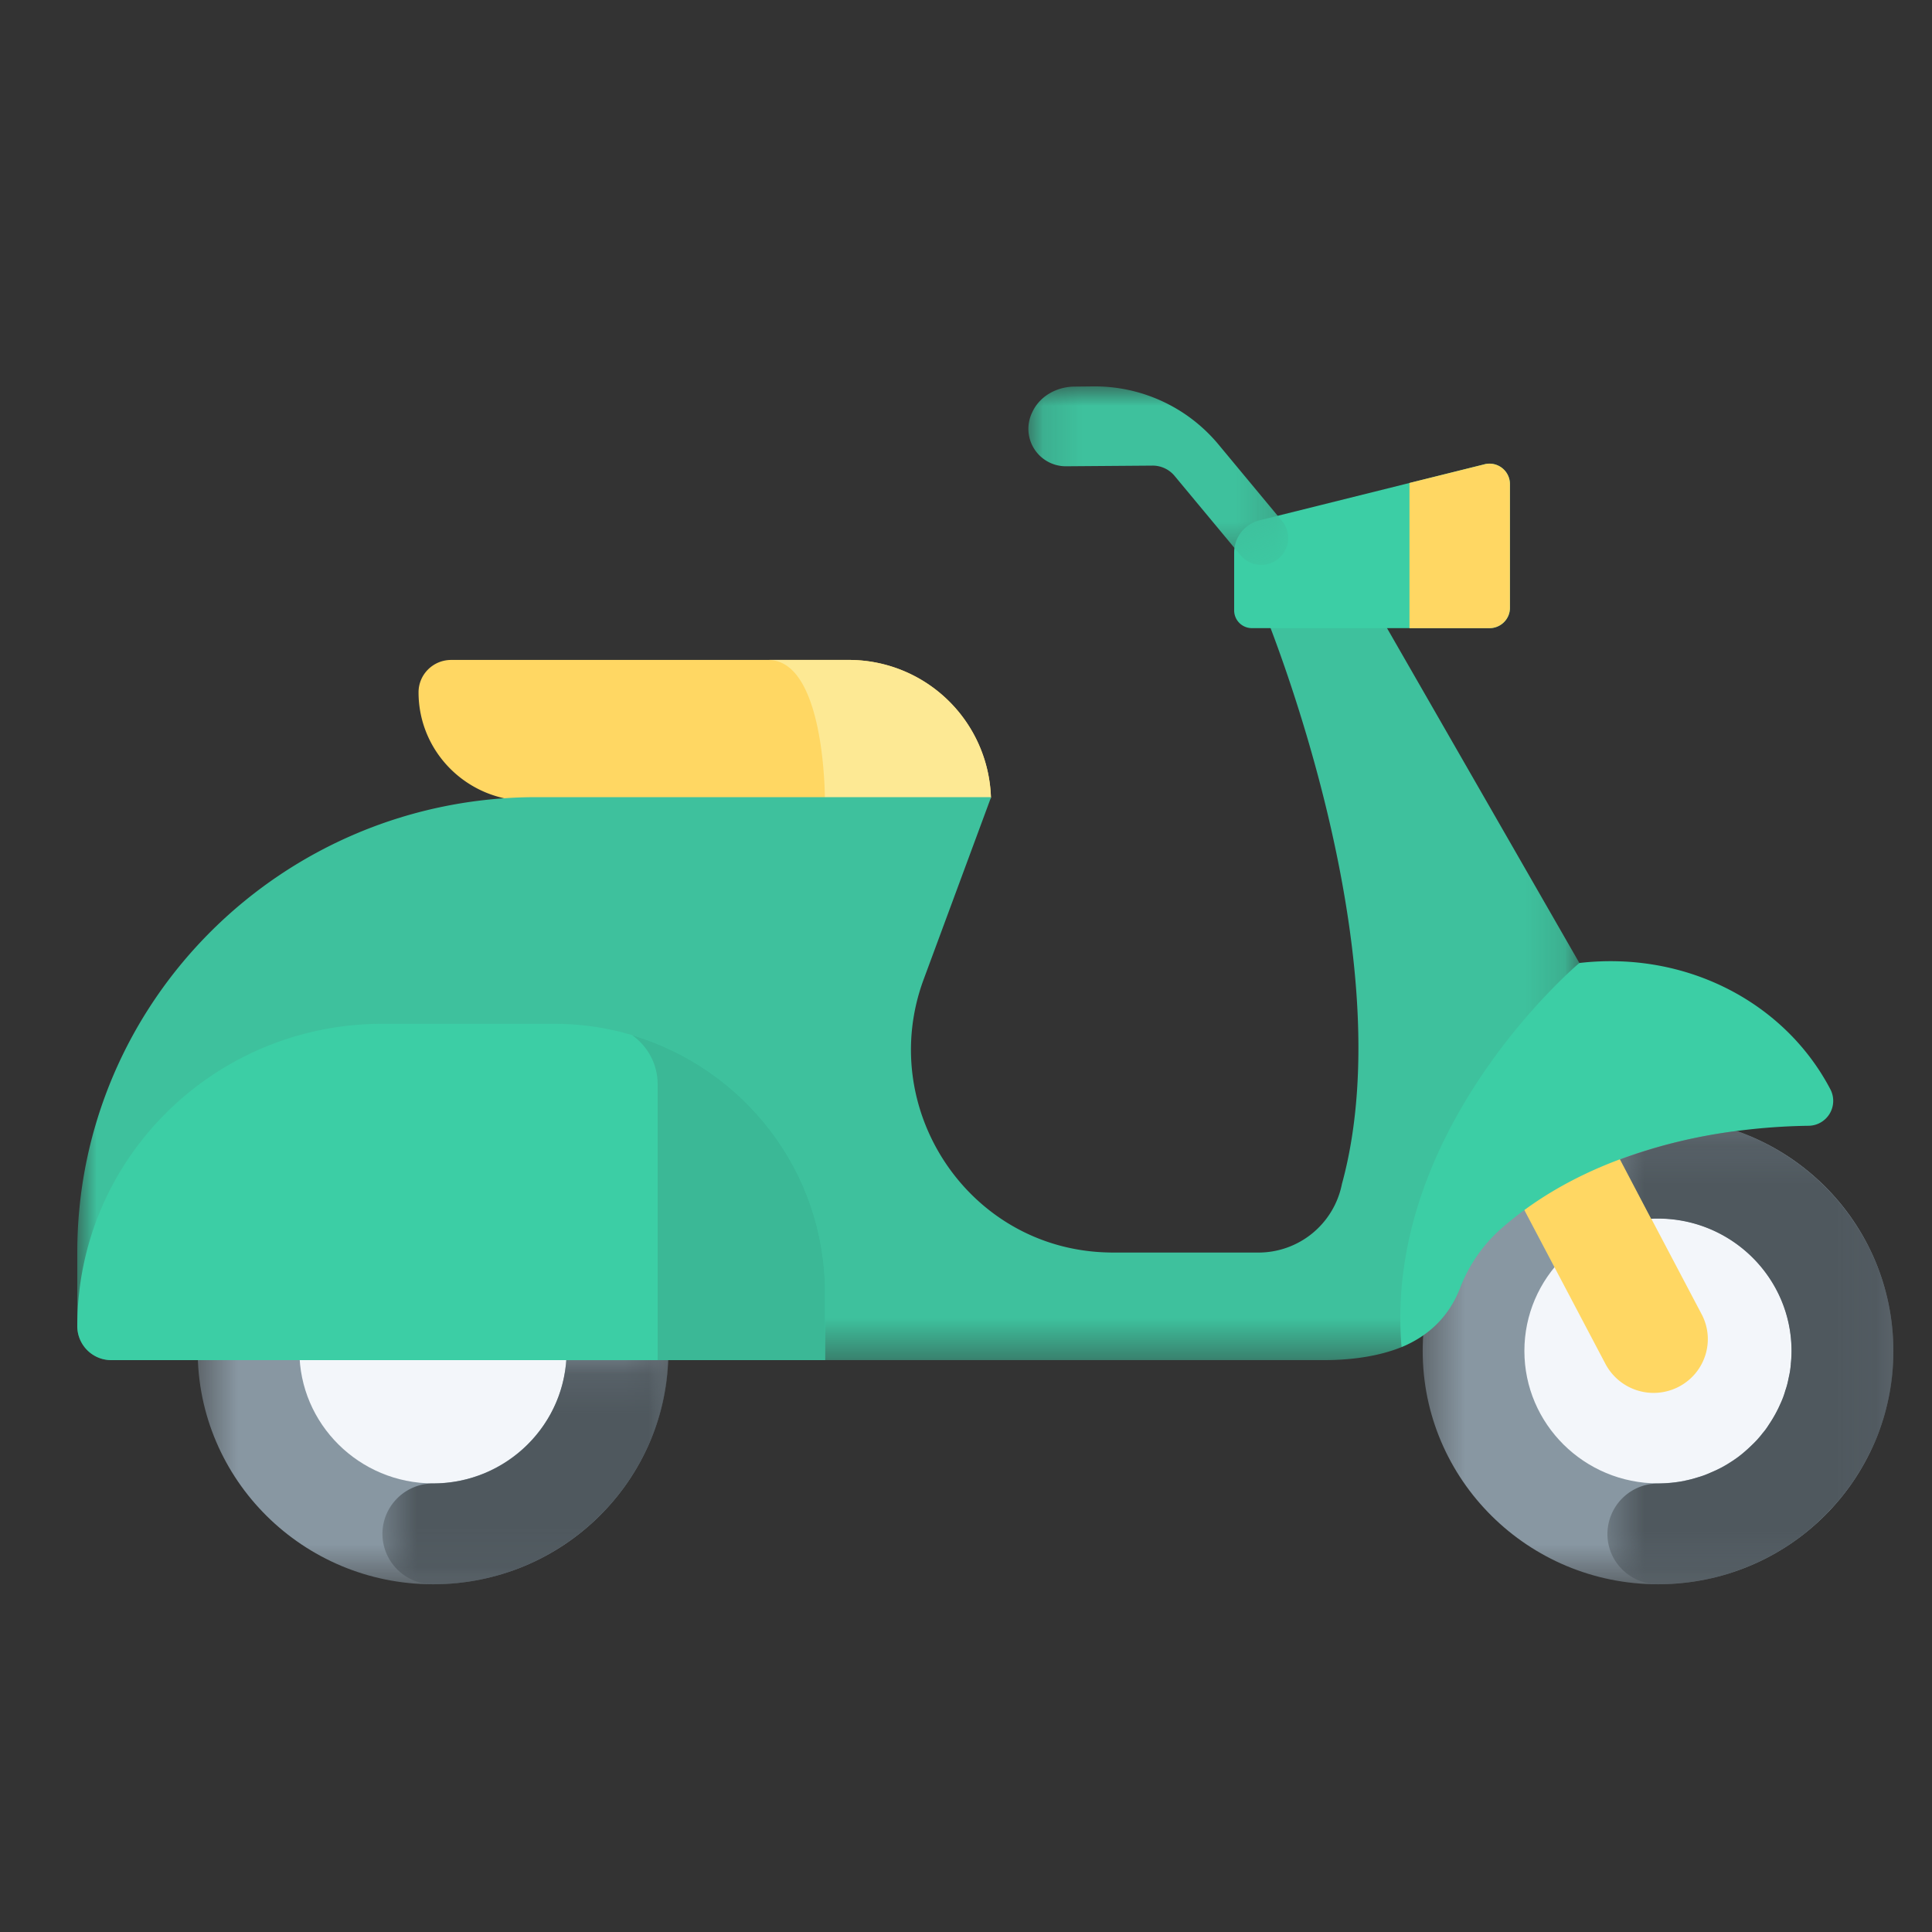
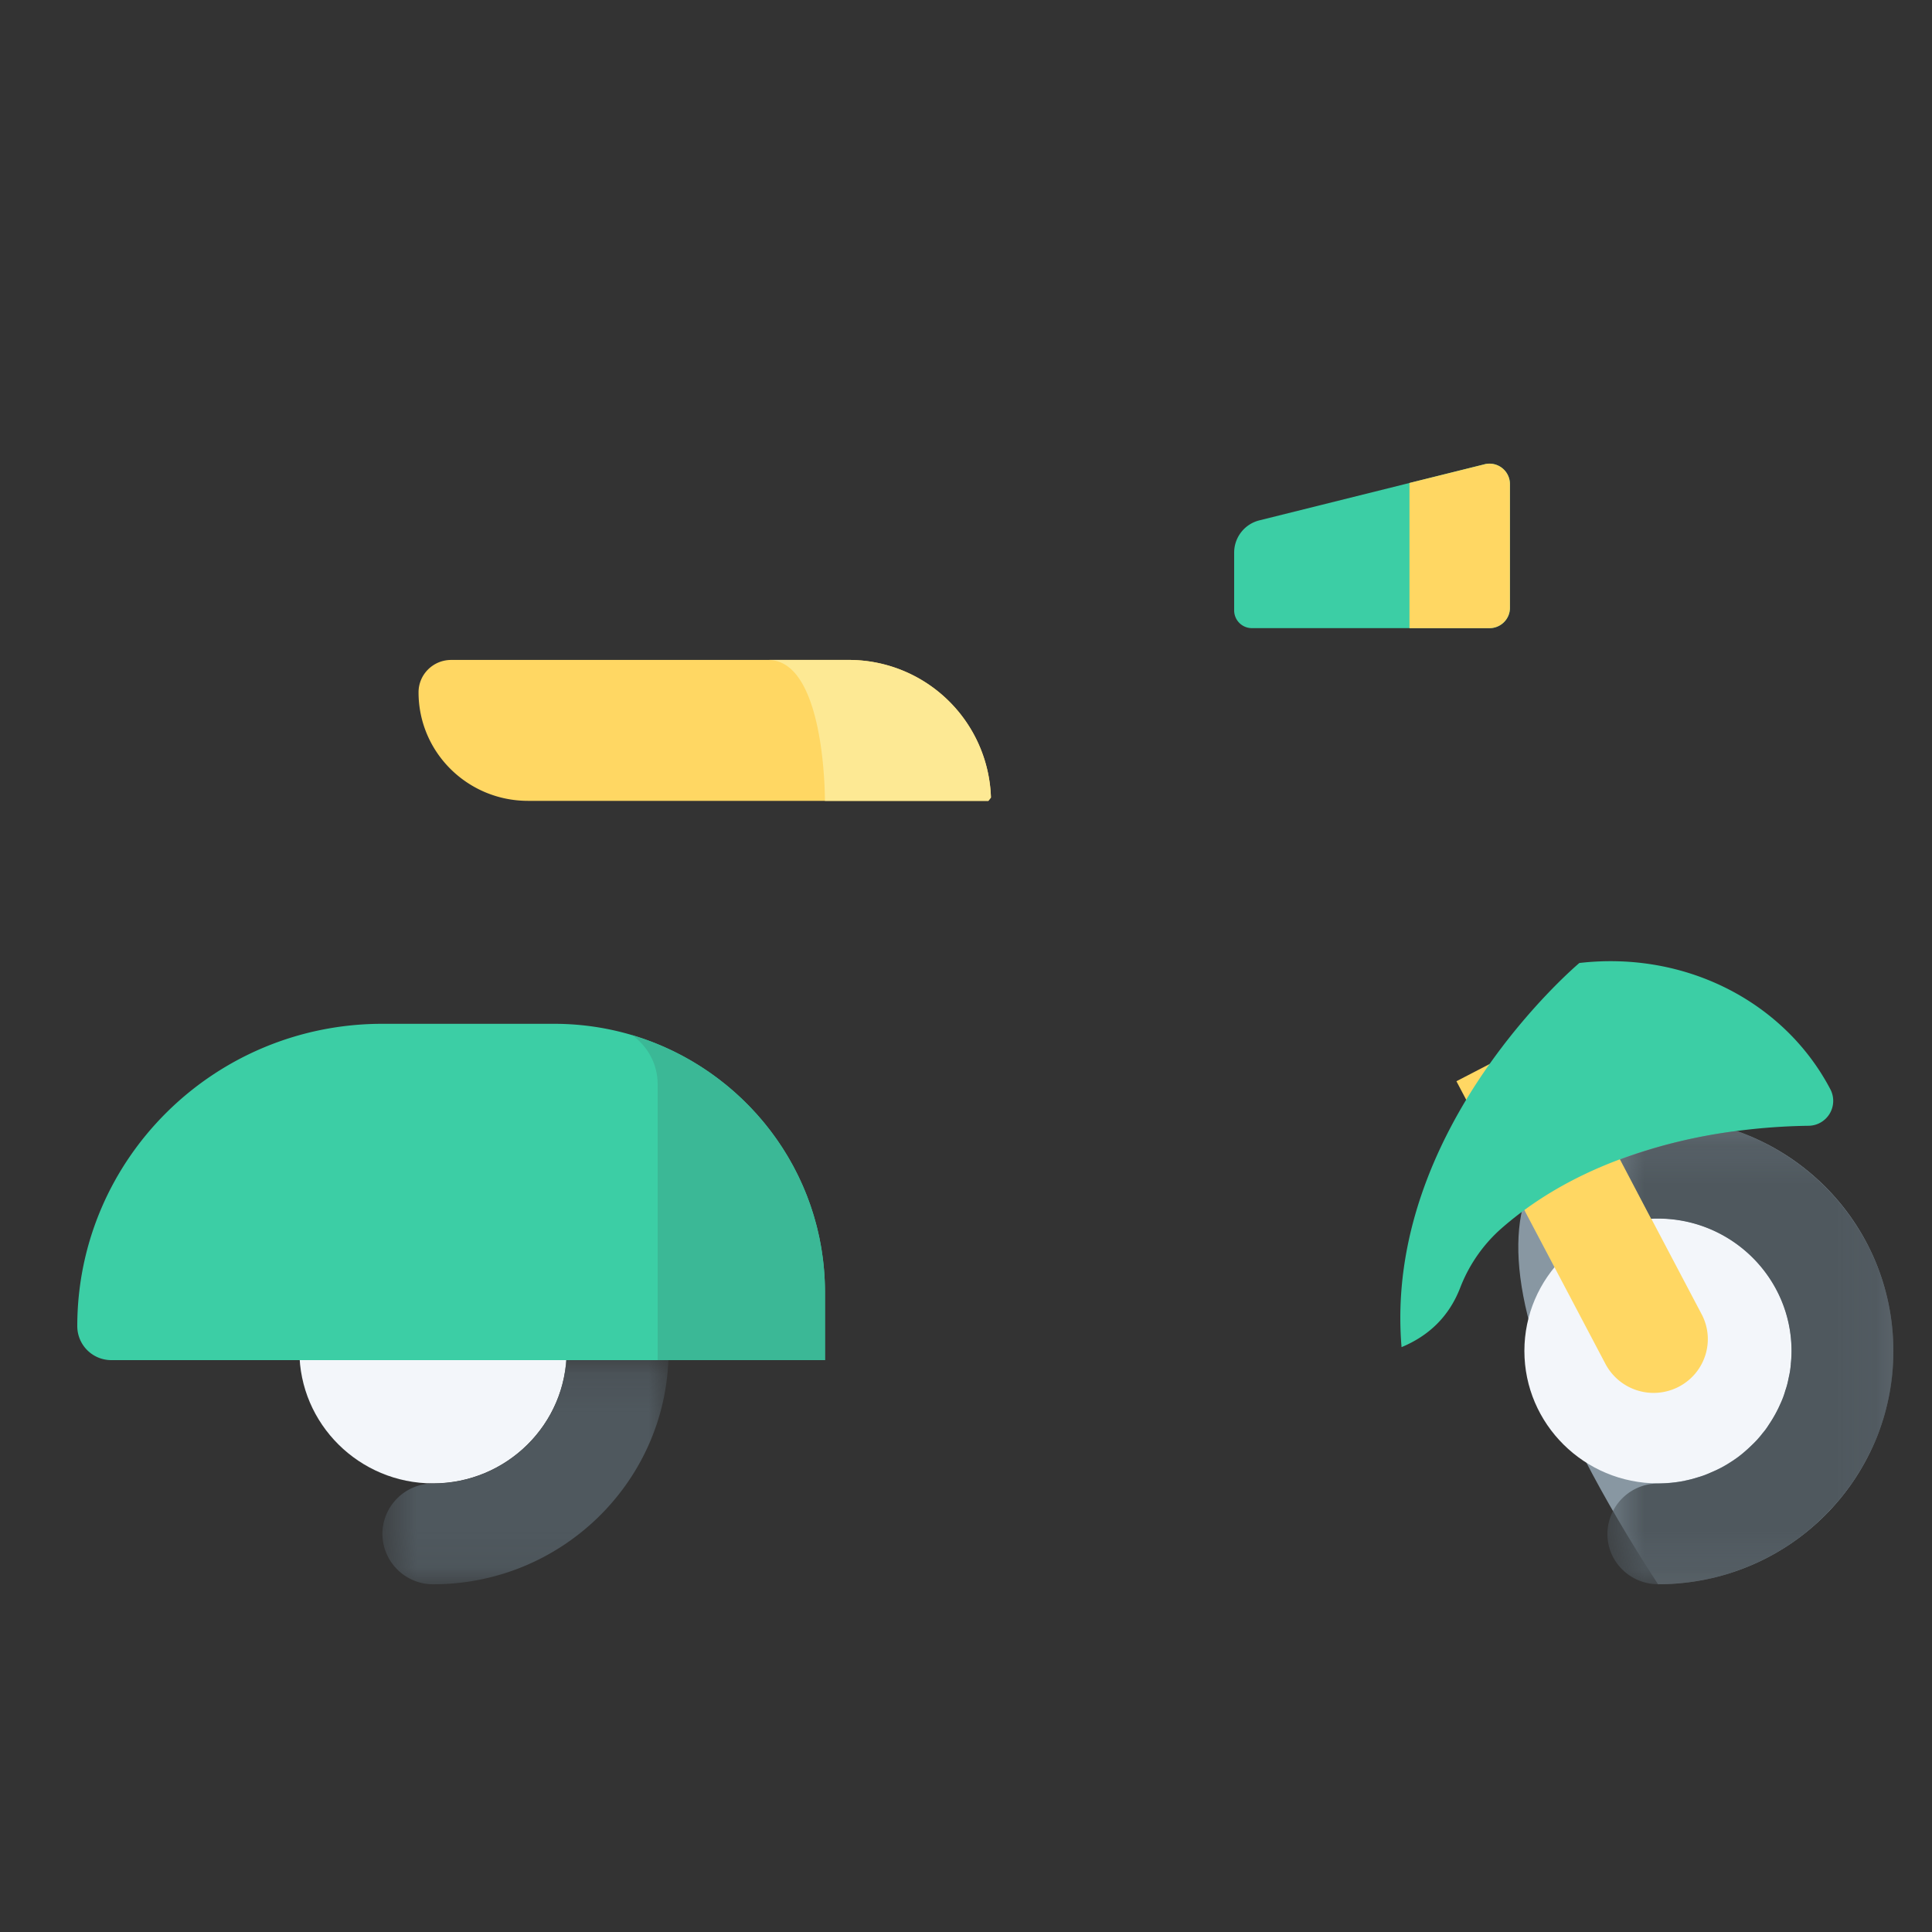
<svg xmlns="http://www.w3.org/2000/svg" xmlns:xlink="http://www.w3.org/1999/xlink" width="50" height="50">
  <rect width="100%" height="100%" fill="#333333" stroke="none" />
  <defs>
    <path id="a" d="M.396.455h12.181v12.077H.396z" />
    <path id="c" d="M.468.455H12.65v12.077H.468z" />
-     <path id="e" d="M0 .161h38.874v20.422H0z" />
    <path id="g" d="M.124 0h6.723v4.619H.124z" />
    <path id="i" d="M.615.137h7.4v5.8h-7.4z" />
    <path id="k" d="M.544.142h7.4v11.73h-7.4z" />
  </defs>
  <g fill="none" fill-rule="evenodd">
    <path fill="#FFD763" d="M11.677 17.079h10.29a3.68 3.68 0 0 1 3.678 3.562l-.066.085H13.666c-1.566 0-2.834-1.257-2.834-2.809 0-.463.378-.838.845-.838" />
    <path fill="#FDE994" d="M21.966 17.079H19.88c1.49 0 1.469 3.647 1.469 3.647h4.231l.066-.085a3.68 3.68 0 0 0-3.679-3.562" />
    <g transform="translate(36.423 28.468)">
      <mask id="b" fill="#fff">
        <use xlink:href="#a" />
      </mask>
-       <path fill="#8897A2" d="M6.487.455c3.364 0 6.09 2.704 6.09 6.038 0 3.335-2.726 6.04-6.09 6.04S.396 9.827.396 6.492C.396 3.16 3.123.455 6.486.455" mask="url(#b)" />
+       <path fill="#8897A2" d="M6.487.455c3.364 0 6.09 2.704 6.09 6.038 0 3.335-2.726 6.04-6.09 6.04C.396 3.16 3.123.455 6.486.455" mask="url(#b)" />
    </g>
    <path fill="#F3F6FA" d="M42.909 38.39c-1.907 0-3.458-1.537-3.458-3.428 0-1.89 1.551-3.429 3.458-3.429 1.907 0 3.458 1.539 3.458 3.43 0 1.89-1.55 3.427-3.458 3.427" />
    <g transform="translate(4.648 28.468)">
      <mask id="d" fill="#fff">
        <use xlink:href="#c" />
      </mask>
-       <path fill="#8897A2" d="M6.559.455c3.363 0 6.09 2.704 6.09 6.038 0 3.335-2.727 6.04-6.09 6.04-3.364 0-6.091-2.705-6.091-6.04C.468 3.16 3.195.455 6.558.455" mask="url(#d)" />
    </g>
    <path fill="#F3F6FA" d="M11.206 38.39c-1.907 0-3.458-1.537-3.458-3.428 0-1.89 1.551-3.429 3.458-3.429 1.907 0 3.459 1.539 3.459 3.43 0 1.89-1.552 3.427-3.459 3.427" />
    <path fill="#FFD763" d="M43.444 35.89a1.41 1.41 0 0 1-1.894-.59l-3.858-7.318 2.489-1.29 3.857 7.32c.36.681.093 1.522-.594 1.878" />
    <g transform="translate(2 14.617)">
      <mask id="f" fill="#fff">
        <use xlink:href="#e" />
      </mask>
      <path fill="#3EC19D" d="M38.874 10.305L33.047.161l-2.41.855s3.76 8.925 2.092 15.008a2.202 2.202 0 0 1-2.167 1.775h-3.754c-.063 0-.126-.002-.189-.004-3.575-.119-5.947-3.739-4.714-7.068l1.74-4.702c.002-.006-.002-.012-.009-.012H11.888C5.322 6.013 0 11.289 0 17.799v1.908a.88.88 0 0 0 .884.876h31.388c.712 0 1.42-.102 2-.337.685-1.823 2.624-7.062 4.602-9.94" mask="url(#f)" />
    </g>
    <path fill="#3CCEA5" d="M14.34 26.496H9.896C5.536 26.496 2 30 2 34.324a.88.88 0 0 0 .885.876H21.35v-1.753c0-3.839-3.138-6.951-7.011-6.951" />
    <path fill="#3BB896" d="M16.36 26.79c.4.285.66.746.66 1.27v7.14h4.331v-1.753c0-3.143-2.104-5.796-4.99-6.657" />
    <path fill="#3CCEA5" d="M38.548 16.256H32.4a.458.458 0 0 1-.46-.455v-1.5a.86.86 0 0 1 .656-.835l5.823-1.45a.529.529 0 0 1 .658.51v3.205c0 .29-.237.525-.53.525" />
    <path fill="#FFD763" d="M38.419 12.016l-1.942.483v3.758h2.07c.293 0 .53-.236.53-.525v-3.207a.529.529 0 0 0-.658-.51" />
    <path fill="#3CCEA5" d="M36.272 34.864c.68-.283 1.221-.767 1.52-1.543.228-.59.596-1.12 1.074-1.538 2.616-2.284 6.226-2.625 7.934-2.648a.645.645 0 0 0 .573-.938c-1.177-2.252-3.73-3.594-6.499-3.275 0 0-5.079 4.257-4.602 9.942" />
    <g transform="translate(26.493 10)">
      <mask id="h" fill="#fff">
        <use xlink:href="#g" />
      </mask>
-       <path fill="#3EC19D" d="M6.687 3.485l-1.65-1.987A4.165 4.165 0 0 0 1.79 0l-.48.005C.853.01.413.253.224.665a.969.969 0 0 0 .869 1.402l2.24-.017a.738.738 0 0 1 .572.266l1.704 2.05a.7.7 0 0 0 .983.094.688.688 0 0 0 .095-.975" mask="url(#h)" />
    </g>
    <g transform="translate(9.282 35.064)">
      <mask id="j" fill="#fff">
        <use xlink:href="#i" />
      </mask>
      <path fill="#4F585E" d="M8.016.137c-.126 3.218-2.803 5.8-6.089 5.8A1.31 1.31 0 0 1 .615 4.635c0-.723.59-1.307 1.312-1.307 1.829 0 3.326-1.412 3.445-3.192h2.644z" mask="url(#j)" />
    </g>
    <g transform="translate(41.056 29.128)">
      <mask id="l" fill="#fff">
        <use xlink:href="#k" />
      </mask>
      <path fill="#4F585E" d="M7.944 5.836C7.944 3.21 6.248.97 3.883.142A13.7 13.7 0 0 0 .869.878l.808 1.537c.053-.006.112-.006.171-.006 1.909 0 3.46 1.536 3.46 3.427 0 .12-.007.23-.02.343.006.006.006.012 0 .012-.007.112-.027.23-.054.335-.02.112-.047.224-.086.329a2 2 0 0 1-.126.341 3.389 3.389 0 0 1-.305.552c-.046.079-.099.15-.159.217a2.16 2.16 0 0 1-.265.295c-.08.079-.159.15-.245.224a2.496 2.496 0 0 1-.265.196c-.092.06-.185.119-.284.171a3.755 3.755 0 0 1-.286.132 2.074 2.074 0 0 1-.337.124 2.683 2.683 0 0 1-.332.086c-.007.007-.013.007-.02.007a3.766 3.766 0 0 1-.668.065h-.008a1.31 1.31 0 0 0-1.304 1.307c0 .716.583 1.294 1.304 1.3h.008a5.6 5.6 0 0 0 .655-.039c.186-.014.365-.047.543-.079.206-.04.41-.092.61-.151l.278-.098a5.942 5.942 0 0 0 2.14-1.327c.067-.066.14-.132.199-.204a4.84 4.84 0 0 0 .45-.525c.06-.08.12-.158.173-.237.053-.085.106-.163.159-.25a5.133 5.133 0 0 0 .278-.512c.139-.262.245-.539.33-.82a.541.541 0 0 0 .034-.105c.033-.112.06-.224.087-.335a6.13 6.13 0 0 0 .119-.69 6.08 6.08 0 0 0 .026-.354c.007-.027.007-.047.007-.073h-.007c.007-.079.007-.157.007-.237" mask="url(#l)" />
    </g>
  </g>
</svg>